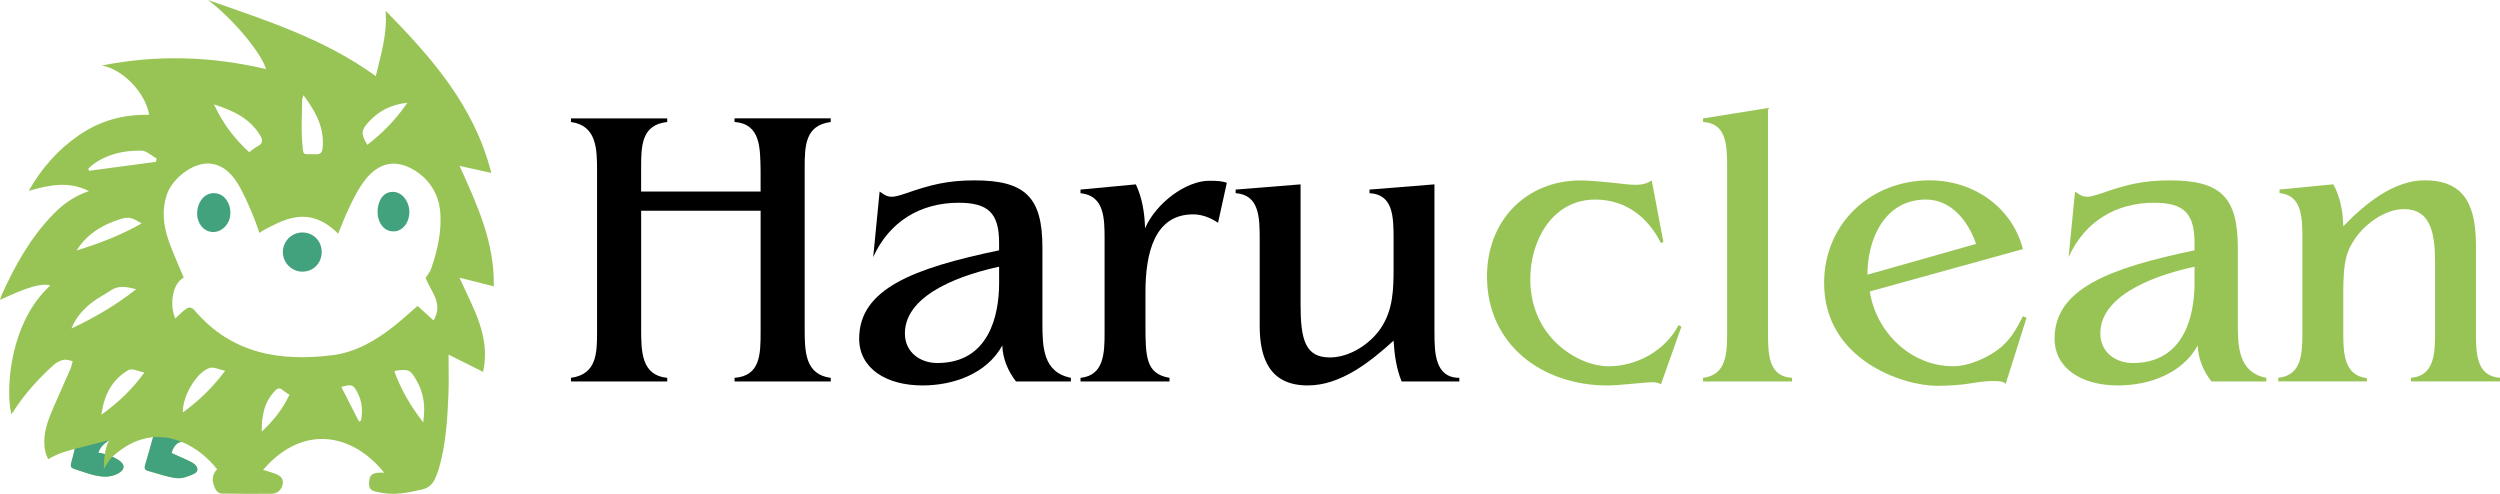
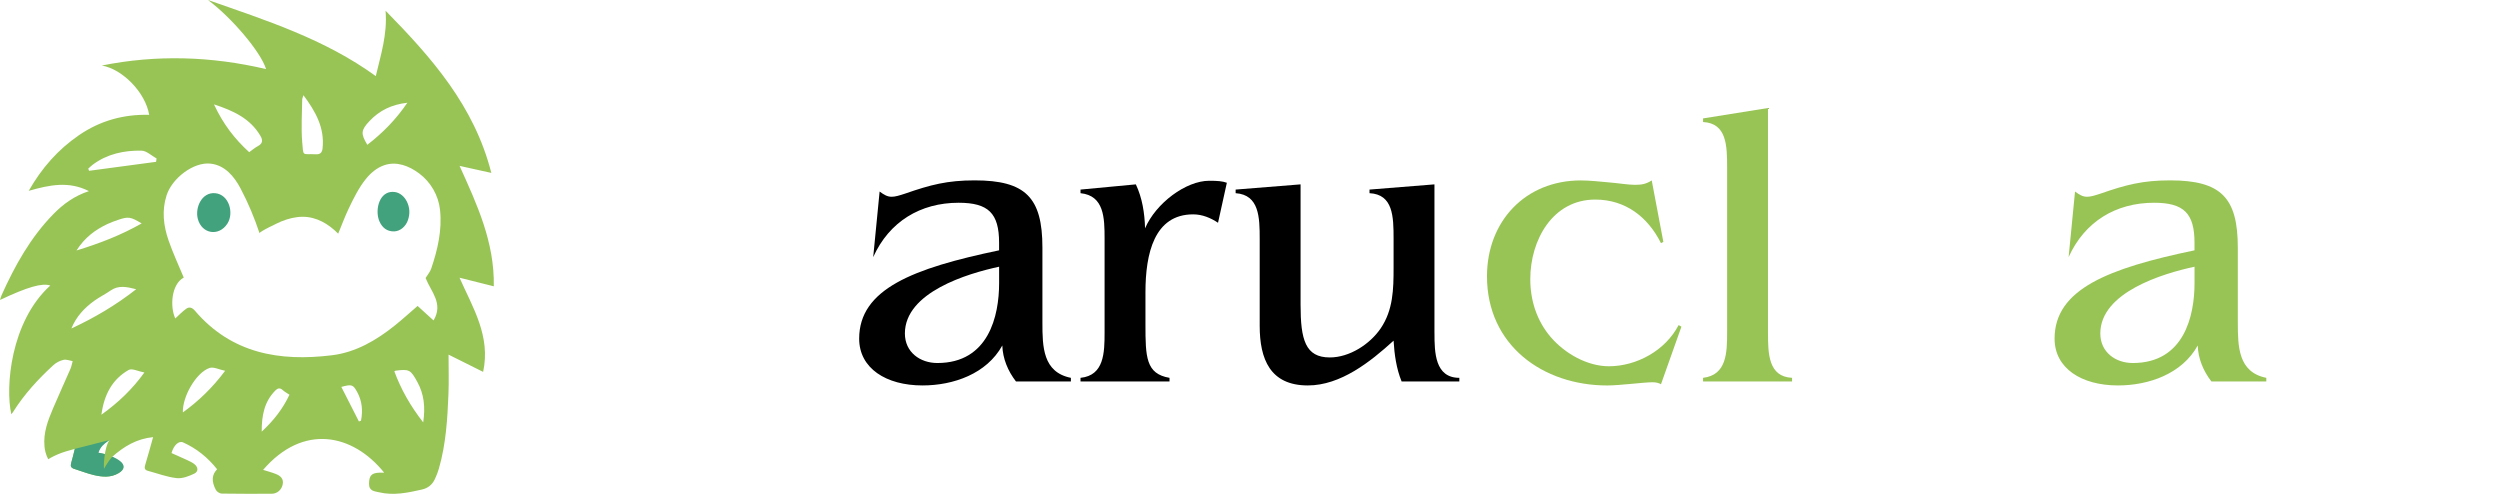
<svg xmlns="http://www.w3.org/2000/svg" width="324" height="64" viewBox="0 0 324 64" fill="none">
-   <path d="M107.665 15.814C104.342 16.23 104.287 18.923 104.287 21.77V42.646C104.287 45.547 104.338 48.551 107.665 48.967V49.434H95.198V48.967C98.522 48.708 98.576 45.964 98.576 43.011V27.314H83.093V42.646C83.093 45.599 83.144 48.653 86.471 48.967V49.434H74V48.967C77.324 48.5 77.379 45.807 77.379 43.011V22.131C77.379 19.281 77.327 16.277 74 15.81V15.343H86.468V15.81C83.144 16.172 83.089 18.865 83.089 21.766V24.821H98.573V22.128C98.522 19.124 98.573 16.066 95.194 15.807V15.339H107.662V15.807L107.665 15.814Z" fill="black" />
  <path d="M135.097 41.818C135.097 44.927 135.148 48.241 138.787 48.967V49.434H131.667C130.628 48.088 129.954 46.482 129.899 44.774C127.871 48.453 123.559 49.953 119.558 49.953C114.829 49.953 111.348 47.726 111.348 43.891C111.348 37.467 118.31 34.774 129.482 32.442V31.456C129.482 27.624 128.08 26.277 124.233 26.277C119.298 26.277 115.243 28.712 113.167 33.321L113.998 24.825C114.569 25.241 114.986 25.5 115.557 25.5C116.026 25.5 116.546 25.343 117.325 25.084C120.598 23.945 122.78 23.376 126.316 23.376C132.915 23.376 135.097 25.602 135.097 32.08V41.818ZM129.486 34.566C125.382 35.445 117.274 37.88 117.274 43.215C117.274 45.65 119.247 47.047 121.484 47.047C128.135 47.047 129.486 40.934 129.486 36.686V34.562V34.566Z" fill="black" />
  <path d="M157.854 28.869C156.921 28.248 155.826 27.781 154.633 27.781C149.593 27.781 148.451 32.858 148.451 37.883V42.026C148.451 46.274 148.502 48.449 151.569 48.967V49.434H140.035V48.967C143.103 48.657 143.154 45.704 143.154 43.062V30.942C143.154 28.248 143.103 25.347 140.035 25.037V24.569L147.206 23.894C148.037 25.657 148.348 27.624 148.399 29.591C149.801 26.328 153.7 23.427 156.712 23.427C157.803 23.427 158.425 23.478 159 23.686L157.858 28.865L157.854 28.869Z" fill="black" />
  <path d="M185.908 43.164C185.908 45.65 185.96 48.967 189.13 48.967V49.434H181.647C180.974 47.777 180.714 45.964 180.608 44.15C177.595 46.894 173.748 49.953 169.491 49.953C164.608 49.953 163.257 46.533 163.257 42.234V30.942C163.257 28.197 163.206 25.244 160.138 25.037V24.569L168.554 23.894V39.485C168.554 44.044 169.176 46.325 172.346 46.325C174.894 46.325 177.54 44.617 178.946 42.544C180.557 40.161 180.608 37.467 180.608 34.723V30.942C180.608 28.091 180.557 25.19 177.489 25.037V24.569L185.905 23.894V43.164H185.908Z" fill="black" />
  <path d="M215.573 31.354L215.262 31.511C213.549 28.091 210.639 25.865 206.74 25.865C201.231 25.865 198.325 31.099 198.325 36.175C198.325 38.92 199.156 41.562 200.975 43.686C202.794 45.81 205.704 47.467 208.508 47.467C212.092 47.467 215.833 45.445 217.549 42.131L217.912 42.339L215.262 49.799C215.002 49.642 214.639 49.54 214.171 49.54C213.6 49.54 212.56 49.642 211.418 49.748C210.327 49.85 209.13 49.956 208.299 49.956C199.935 49.956 192.713 44.723 192.713 35.814C192.713 28.664 197.702 23.383 204.87 23.383C206.063 23.383 207.362 23.54 208.559 23.642C209.808 23.744 211.001 23.953 211.883 23.953C212.765 23.953 213.336 23.85 214.065 23.383L215.573 31.361V31.354Z" fill="#98C455" />
  <path d="M229.131 43.062C229.131 45.861 229.183 48.814 232.25 48.967V49.434H220.716V48.967C223.78 48.606 223.835 45.704 223.835 43.062V21.719C223.835 18.869 223.783 15.971 220.716 15.814V15.347L229.131 14V43.062Z" fill="#98C455" />
-   <path d="M242.327 37.777C243.158 43.113 247.679 47.464 253.133 47.464C255.212 47.464 257.862 46.274 259.418 44.923C260.666 43.836 261.446 42.438 262.171 40.985L262.639 41.193L259.938 49.741C259.627 49.431 259.158 49.38 258.225 49.38C257.083 49.38 256.094 49.588 255.004 49.741C253.913 49.894 252.716 50 251.003 50C246.639 50 236.405 46.631 236.405 36.686C236.405 28.967 242.43 23.372 250.069 23.372C255.681 23.372 260.721 26.741 262.174 32.281L242.327 37.774V37.777ZM256.098 31.613C255.11 28.712 252.928 25.861 249.604 25.861C244.304 25.861 242.02 30.887 242.02 35.599L256.098 31.61V31.613Z" fill="#98C455" />
  <path d="M290.023 41.818C290.023 44.927 290.075 48.241 293.713 48.967V49.434H286.594C285.554 48.088 284.88 46.482 284.826 44.774C282.798 48.453 278.486 49.953 274.485 49.953C269.755 49.953 266.274 47.726 266.274 43.891C266.274 37.467 273.236 34.774 284.408 32.442V31.456C284.408 27.624 283.006 26.277 279.159 26.277C274.225 26.277 270.173 28.712 268.093 33.321L268.924 24.825C269.495 25.241 269.913 25.5 270.484 25.5C270.952 25.5 271.472 25.343 272.252 25.084C275.524 23.945 277.706 23.376 281.238 23.376C287.838 23.376 290.02 25.602 290.02 32.08V41.818H290.023ZM284.412 34.566C280.309 35.445 272.201 37.88 272.201 43.215C272.201 45.65 274.174 47.047 276.41 47.047C283.061 47.047 284.412 40.934 284.412 36.686V34.562V34.566Z" fill="#98C455" />
-   <path d="M320.881 43.007C320.881 45.803 320.933 48.755 324 48.964V49.431H312.466V48.964C315.53 48.704 315.585 45.752 315.585 43.007V34.044C315.585 30.055 314.962 27.102 311.532 27.102C309.193 27.102 306.598 28.916 305.247 30.883C304.105 32.54 303.688 33.836 303.688 37.927V43.004C303.688 45.697 303.739 48.65 306.752 49.011V49.427H295.269V48.96C298.336 48.65 298.388 45.748 298.388 43.055V30.883C298.388 28.19 298.336 25.288 295.426 25.029V24.562L302.389 23.887C303.326 25.544 303.637 27.46 303.688 29.325C306.441 26.474 310.182 23.369 314.234 23.369C319.739 23.369 320.885 27.047 320.885 32.018V43L320.881 43.007Z" fill="#98C455" />
  <path d="M59.563 21.499C60.941 21.805 62.203 22.083 63.676 22.409C61.458 13.709 55.958 7.497 49.969 1.387C50.224 4.466 49.34 7.126 48.704 9.864C42.056 5.042 34.456 2.631 26.953 0C29.991 2.255 33.785 6.702 34.486 8.955C27.396 7.289 20.308 7.063 13.195 8.492C15.889 8.956 18.853 11.995 19.335 14.884C16.024 14.794 12.977 15.64 10.234 17.521C7.545 19.364 5.436 21.733 3.72 24.735C6.421 23.959 8.916 23.445 11.523 24.768C9.644 25.392 8.205 26.434 6.93 27.735C3.96 30.771 1.931 34.417 0.203 38.26C0.125 38.432 0.082 38.621 0 38.876C3.579 37.184 5.463 36.648 6.519 37.003C1.359 41.67 0.671 50.231 1.47 53.687C1.548 53.588 1.617 53.513 1.671 53.426C3.121 51.114 4.946 49.128 6.942 47.301C7.293 46.981 7.778 46.739 8.239 46.635C8.601 46.553 9.023 46.738 9.418 46.803C9.322 47.141 9.264 47.493 9.127 47.811C8.39 49.519 7.602 51.205 6.879 52.918C6.195 54.535 5.601 56.068 5.766 57.867C5.802 58.262 5.915 58.875 6.246 59.517C6.246 59.517 6.749 59.195 7.505 58.877C8.132 58.613 8.85 58.395 9.695 58.174C9.517 58.875 9.395 59.437 9.229 59.984C9.107 60.387 9.191 60.632 9.605 60.762C10.458 61.028 11.293 61.362 12.159 61.567C13.245 61.823 14.36 61.928 15.385 61.312C16.19 60.829 16.195 60.239 15.419 59.722C15.163 59.55 14.879 59.422 14.52 59.226C16.085 57.824 17.76 56.854 19.842 56.653C19.49 57.902 19.178 59.077 18.821 60.239C18.694 60.651 18.73 60.904 19.171 61.021C20.411 61.352 21.636 61.823 22.896 61.965C23.637 62.048 24.483 61.717 25.189 61.378C25.735 61.115 25.695 60.536 25.183 60.143C24.915 59.936 24.599 59.786 24.292 59.642C23.605 59.32 22.91 59.019 22.229 58.715C22.5 57.723 23.161 57.085 23.721 57.334C25.479 58.117 26.937 59.304 28.135 60.813C27.447 61.535 27.385 62.364 27.975 63.49C28.099 63.725 28.468 63.964 28.729 63.969C30.89 64.007 33.053 63.993 35.216 63.989C35.916 63.989 36.497 63.487 36.64 62.772C36.784 62.048 36.349 61.674 35.78 61.44C35.251 61.224 34.691 61.084 34.098 60.895C39.28 54.875 45.688 56.177 49.79 61.256C49.566 61.256 49.392 61.253 49.216 61.256C48.135 61.283 47.832 61.647 47.827 62.712C47.822 63.657 48.564 63.668 49.126 63.801C50.998 64.246 52.83 63.865 54.664 63.449C55.495 63.26 56.03 62.802 56.371 62.069C56.571 61.639 56.746 61.192 56.878 60.736C57.793 57.574 57.99 54.313 58.121 51.05C58.188 49.418 58.133 47.782 58.133 45.96C59.74 46.762 61.098 47.438 62.614 48.195C63.614 43.564 61.293 39.903 59.553 35.99C61.069 36.371 62.477 36.725 63.996 37.106C64.103 31.374 61.815 26.487 59.563 21.502V21.499ZM47.879 15.697C49.176 14.319 50.756 13.544 52.795 13.315C51.301 15.511 49.578 17.247 47.606 18.766C46.728 17.319 46.78 16.865 47.879 15.698V15.697ZM39.163 12.919C39.163 12.771 39.242 12.626 39.327 12.336C40.894 14.448 42.085 16.548 41.807 19.201C41.749 19.759 41.528 20.033 40.897 19.996C39.151 19.895 39.327 20.38 39.164 18.391C39.015 16.58 39.145 14.744 39.164 12.919H39.163ZM33.747 17.602C34.094 18.188 34.045 18.604 33.413 18.942C33.024 19.15 32.683 19.447 32.295 19.724C30.4 17.999 28.895 16.041 27.734 13.527C30.27 14.36 32.417 15.352 33.747 17.601V17.602ZM13.926 29.034C14.352 28.833 14.801 28.671 15.248 28.516C16.625 28.041 16.918 28.084 18.358 28.957C15.711 30.46 12.955 31.531 9.917 32.462C10.989 30.769 12.354 29.775 13.924 29.034H13.926ZM9.251 42.574C9.866 41.047 10.924 39.921 12.196 38.997C12.876 38.504 13.643 38.133 14.333 37.653C15.359 36.938 16.409 37.168 17.651 37.482C14.983 39.578 12.2 41.201 9.249 42.572L9.251 42.574ZM13.593 58.877C13.593 58.877 13.206 58.734 12.876 58.714C12.635 58.699 12.57 58.552 13.19 57.794C13.609 57.281 14.251 57.013 14.251 57.013C13.87 57.24 13.571 58.824 13.593 58.875V58.877ZM13.141 53.748C13.493 51.137 14.554 49.159 16.671 47.947C17.107 47.698 17.928 48.131 18.712 48.275C17.127 50.472 15.347 52.156 13.142 53.748H13.141ZM20.227 20.973C17.334 21.36 14.441 21.747 11.547 22.136C11.509 22.045 11.471 21.953 11.433 21.861C11.628 21.688 11.81 21.499 12.018 21.344C13.896 19.942 16.079 19.488 18.334 19.523C18.992 19.534 19.641 20.183 20.294 20.54C20.272 20.684 20.25 20.828 20.227 20.971V20.973ZM23.699 53.45C23.626 51.388 25.438 48.267 27.159 47.687C27.676 47.512 28.375 47.891 29.176 48.056C27.526 50.263 25.755 51.959 23.699 53.452V53.45ZM33.917 55.94C33.907 53.803 34.272 52.036 35.685 50.61C35.988 50.304 36.272 50.221 36.63 50.546C36.879 50.773 37.185 50.937 37.512 51.159C36.663 52.964 35.504 54.465 33.917 55.939V55.94ZM46.788 54.516C46.698 54.553 46.607 54.59 46.516 54.625C45.762 53.145 45.011 51.666 44.237 50.144C45.589 49.776 45.753 49.832 46.278 50.783C46.932 51.967 47.04 53.222 46.787 54.515L46.788 54.516ZM54.847 54.74C53.171 52.594 51.967 50.455 51.105 48.12C51.208 48.066 51.23 48.045 51.254 48.042C53.03 47.808 53.214 47.904 54.092 49.509C54.952 51.079 55.14 52.75 54.847 54.74ZM55.89 34.798C55.743 35.235 55.413 35.611 55.158 36.031C55.841 37.792 57.505 39.322 56.187 41.53C55.467 40.874 54.804 40.271 54.121 39.649C53.139 40.495 52.191 41.362 51.192 42.164C48.775 44.104 46.113 45.661 43.024 46.041C36.249 46.875 29.997 45.829 25.246 40.252C24.902 39.849 24.525 39.743 24.157 39.999C23.621 40.375 23.166 40.868 22.719 41.273C22.026 39.805 22.168 36.871 23.813 35.971C23.147 34.363 22.406 32.788 21.842 31.151C21.187 29.254 20.952 27.29 21.59 25.312C22.308 23.081 25.077 20.99 27.243 21.203C29.133 21.389 30.348 22.853 31.186 24.442C32.165 26.293 32.983 28.252 33.638 30.233C33.57 30.028 36.184 28.807 36.473 28.69C37.348 28.337 38.281 28.097 39.229 28.095C41.032 28.093 42.586 29.029 43.829 30.284C44.286 29.183 44.689 28.081 45.193 27.026C45.822 25.709 46.495 24.343 47.411 23.202C48.042 22.416 48.843 21.739 49.793 21.413C51.395 20.864 53.004 21.499 54.304 22.462C55.816 23.582 56.823 25.311 57.027 27.194C57.311 29.822 56.723 32.336 55.89 34.797V34.798Z" fill="#98C455" />
-   <path d="M25.181 60.143C24.913 59.936 24.598 59.786 24.29 59.642C23.603 59.32 22.909 59.019 22.227 58.715C22.452 57.889 22.988 57.232 23.565 57.288C23.565 57.288 22.481 56.817 21.509 56.709C20.537 56.6 19.84 56.653 19.84 56.653C19.488 57.902 19.176 59.077 18.819 60.239C18.692 60.651 18.729 60.904 19.17 61.021C20.41 61.352 21.634 61.823 22.895 61.965C23.635 62.048 24.482 61.717 25.188 61.378C25.733 61.115 25.693 60.536 25.181 60.143Z" fill="#41A27D" />
  <path d="M15.523 59.725C15.223 59.496 14.936 59.349 14.566 59.182C14.095 59.667 13.475 60.752 13.475 60.752C13.464 60.572 13.445 60.351 13.475 59.869C13.504 59.402 13.591 58.842 13.593 58.84C13.166 58.734 12.763 58.67 12.763 58.67C12.763 58.67 12.9 58.15 13.325 57.717C13.748 57.283 14.252 57.014 14.252 57.014L9.695 58.174C9.517 58.875 9.395 59.437 9.229 59.984C9.107 60.387 9.191 60.632 9.605 60.762C10.458 61.028 11.293 61.362 12.159 61.567C13.245 61.823 14.36 61.928 15.385 61.312C16.19 60.829 16.216 60.253 15.526 59.727L15.523 59.725Z" fill="#41A27D" />
-   <path d="M39.156 30.127C37.772 30.145 36.657 31.284 36.659 32.678C36.659 34.054 37.812 35.208 39.185 35.206C40.626 35.206 41.708 34.085 41.692 32.611C41.676 31.201 40.563 30.11 39.156 30.127Z" fill="#41A27D" />
  <path d="M51.154 24.885C50.96 24.859 50.779 24.861 50.611 24.885C49.045 25.117 48.597 27.378 49.179 28.698C49.533 29.5 50.155 30.017 51.089 29.988C51.862 29.964 52.584 29.367 52.874 28.516C53.153 27.698 53.109 26.884 52.727 26.116C52.417 25.495 51.855 24.975 51.154 24.883V24.885Z" fill="#41A27D" />
  <path d="M27.887 25.037C26.156 24.879 25.246 26.906 25.641 28.383C26.163 30.332 28.372 30.675 29.466 28.988C30.357 27.613 29.691 25.203 27.887 25.037Z" fill="#41A27D" />
</svg>